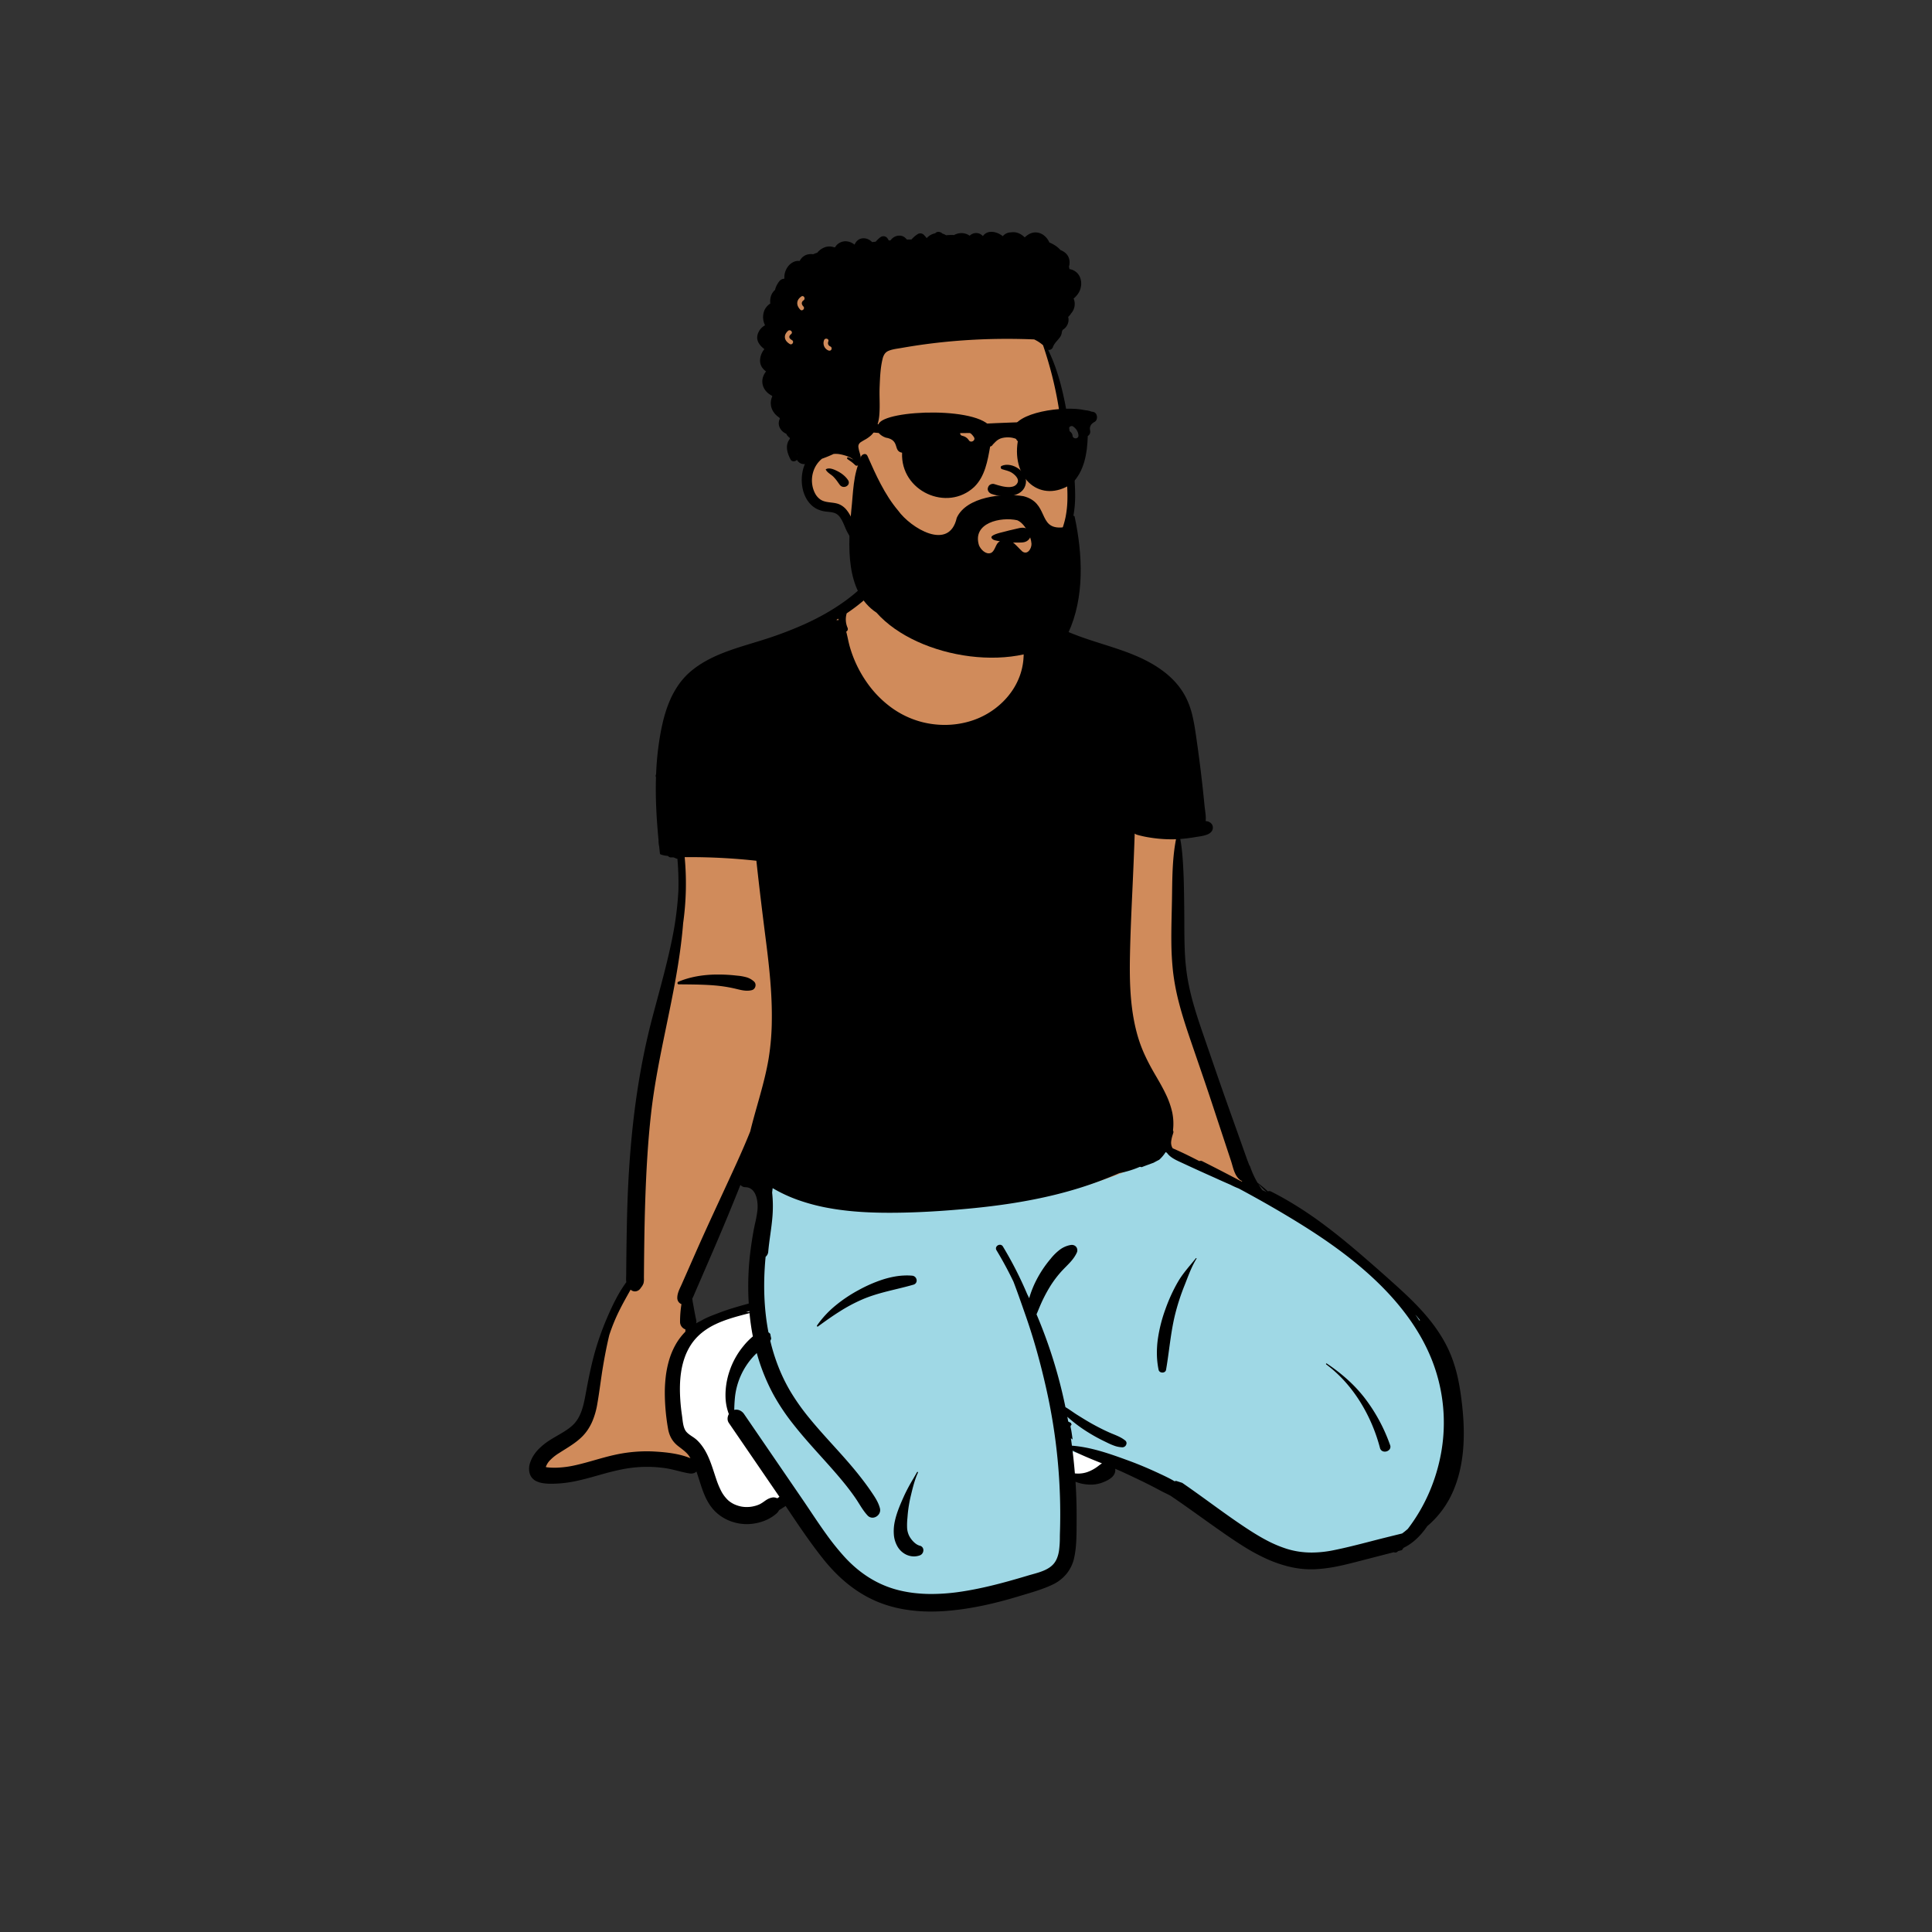
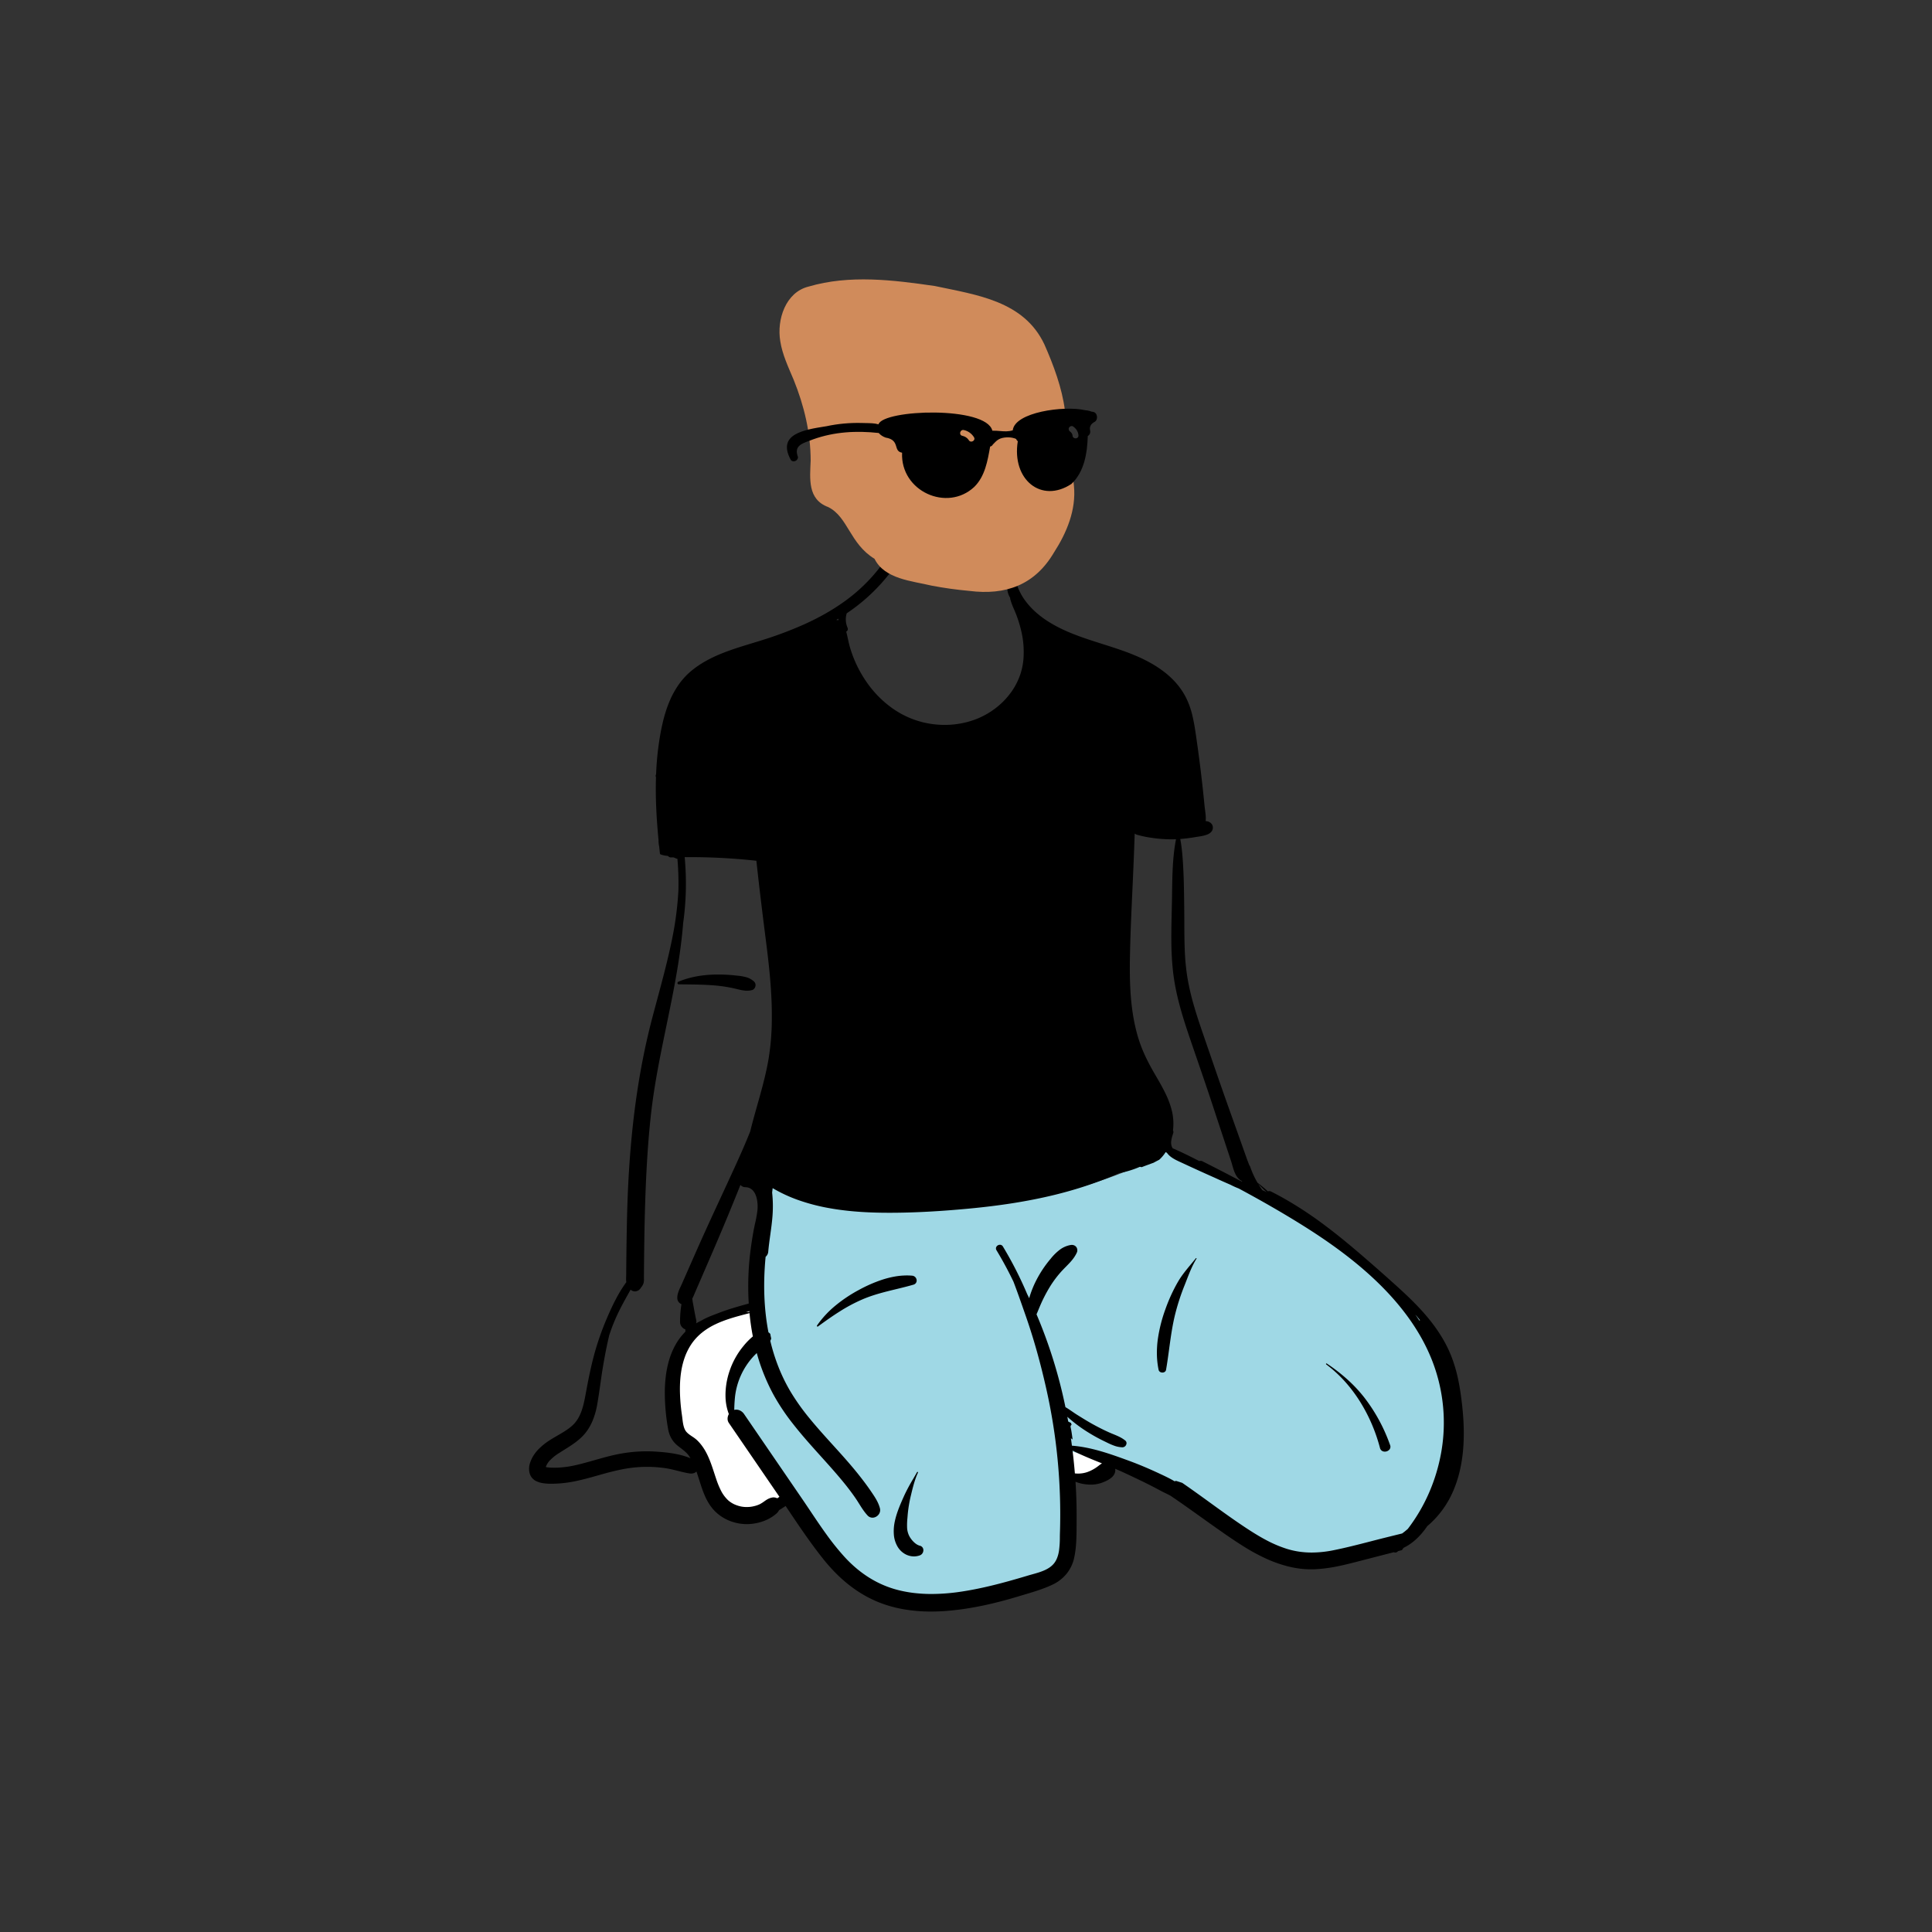
<svg xmlns="http://www.w3.org/2000/svg" viewBox="-800 -300 2600 2600" style="width: 487.5px; height: 487.5px; justify-content: center; align-self: center; transform: scale(1, 1);">
  <rect x="-800" y="-300" width="2600" height="2600" fill="#333333" stroke="none" />
  <g transform="rotate(360 540.961 940.371)">
    <g id="pose_sitting_hands_back-1" data-name="pose/sitting/hands_back-1" transform="translate(-162 464)">
-       <path id="_Skin" data-name="✋ Skin" d="M525.6,1476.367a149.275,149.275,0,0,1-31.66-3.342,145.74,145.74,0,0,1-28.542-9.41,164.738,164.738,0,0,1-25.765-14.549,207.868,207.868,0,0,1-23.329-18.758c-13.487-12.473-26.8-27.66-40.713-46.428-12.771-17.233-24.4-35.231-35.06-52.114l-1.206.8c-4.592,3.044-9.335,6.189-13.787,8.83a28.337,28.337,0,0,1-6.9,7.531,38.1,38.1,0,0,1-8.882,4.961,73.071,73.071,0,0,1-20.027,4.486c-1.266.065-2.53.1-3.758.1a58.636,58.636,0,0,1-13.95-1.593,46.625,46.625,0,0,1-11.52-4.485,47.115,47.115,0,0,1-9.428-6.935,59.139,59.139,0,0,1-7.673-8.941c-9.212-13.063-14.648-30.3-19.9-46.974-.718-2.277-1.461-4.632-2.206-6.953a18.833,18.833,0,0,0-2.457,2.494c-2.172,2.439-4.876,5.474-7.3,5.474a2.645,2.645,0,0,1-1.125-.247c-2.6-.576-5.222-1.173-7.759-1.751-7.9-1.8-16.073-3.66-24.185-5.027a148.608,148.608,0,0,0-24.766-2.275c-2.367,0-4.738.073-7.045.217a20.241,20.241,0,0,0-4.14-.365c-4.6,0-11.051.948-20.318,2.984-8.264,1.816-17.718,4.266-27.727,6.86l-.23.06c-2.244.582-4.565,1.183-6.874,1.777-11.137,2.867-22.973,5.824-34.081,8.031-12.361,2.457-22.15,3.651-29.926,3.651a44.986,44.986,0,0,1-12.582-1.506,15.777,15.777,0,0,1-8.15-5.033,12.258,12.258,0,0,1-2.467-6.039A23.133,23.133,0,0,1,.8,1283.48c3.936-14.587,19.522-24.1,34.595-33.291,7.926-4.835,15.411-9.4,21.184-14.612a72.1,72.1,0,0,0,9.627-13.946,86.457,86.457,0,0,0,6.142-14.907c3.193-10.2,4.881-21.111,6.514-31.662,1.885-12.185,3.835-24.782,8.106-36.9,5.806-19.87,11.022-34.949,16.913-48.89a261.008,261.008,0,0,1,25.437-46.863c.981-59.078,2.574-122.228,7.544-183.756,1.3-16.108,2.807-31.7,4.475-46.329,1.787-15.683,3.823-30.817,6.051-44.98,2.364-15.035,5.021-29.461,7.9-42.879,3.032-14.148,6.4-27.615,10.013-40.025,2-7.575,4.094-15.315,6.117-22.8,8.645-32,17.585-65.093,23.247-98.212a415.144,415.144,0,0,0,5.683-49.916c.419-8.538.509-16.99.268-25.122-.253-8.543-.88-17.027-1.862-25.216l-5.133-.137a15.21,15.21,0,0,0-7.055-1.911,9.24,9.24,0,0,0-1.4.1c-1.5-1.662-3.867-1.925-6.153-2.18a18.441,18.441,0,0,1-3.637-.648c-3.258-30.44-4.854-53.673-5.175-75.334-.186-12.512.065-24.22.767-35.792.743-12.253,1.968-23.977,3.744-35.841a172.916,172.916,0,0,1,4.518-27.733,132.545,132.545,0,0,1,8.364-23.692A113.445,113.445,0,0,1,214.9,223.255a134.118,134.118,0,0,1,18.465-13.809,173.472,173.472,0,0,1,21.353-11.261c14.364-6.393,30.855-11.747,50.415-16.369,22.453-7.365,40.2-13.894,55.865-20.547a330.237,330.237,0,0,0,47.355-24.332,230.076,230.076,0,0,0,40.063-31.71A231.514,231.514,0,0,0,466.09,85.482,263.027,263.027,0,0,0,482.4,62.545c2.777-4.691,5.211-9.766,7.564-14.674l0-.007c2.174-4.534,4.423-9.223,6.935-13.595a64.983,64.983,0,0,1,8.748-12.162A47.724,47.724,0,0,1,516.3,12.315a63.5,63.5,0,0,1,13.514-6.9A92.346,92.346,0,0,1,561.774,0a104.891,104.891,0,0,1,19.937,1.9,90.472,90.472,0,0,1,18.5,5.614c12.159,5.233,21.246,12.772,26.279,21.8,4.877,11.722,7.229,24.778,9.5,37.4,1.682,9.336,3.421,18.987,6.166,28.005a103.943,103.943,0,0,0,7.573,19.385,95.175,95.175,0,0,0,10.513,16.143,102.316,102.316,0,0,0,13.031,13.363A126.337,126.337,0,0,0,688.4,154.666a171.284,171.284,0,0,0,16.8,9.192c5.494,2.643,11.4,5.2,18.057,7.8,12.363,4.84,25.491,9.129,38.187,13.277,15.128,4.943,30.77,10.053,45.186,16.12a208.125,208.125,0,0,1,20.784,10.012,135.193,135.193,0,0,1,18.625,12.359A84.193,84.193,0,0,1,863.2,240.451a95.149,95.149,0,0,1,11.474,20.161,131.21,131.21,0,0,1,7.035,22.323,211.992,211.992,0,0,1,3.833,23.509c1.35,12.108,3.1,24.249,4.787,35.99v.015c1.926,13.382,3.917,27.22,5.285,40.825a321.516,321.516,0,0,1,1.77,41.043,7.43,7.43,0,0,0,1.344.1c.565,0,1.178-.032,1.828-.066l.076,0c.6-.031,1.342-.07,2.05-.07a8.472,8.472,0,0,1,3.223.482,3.075,3.075,0,0,1,1.918,2.144c-.463,1.532-1.957,2.889-4.442,4.034a40.088,40.088,0,0,1-8.85,2.578A204.868,204.868,0,0,1,872.7,436c-4.106.317-7.651.591-9.837.949,1.541,8.158,2.75,16.486,3.7,25.46.845,8,1.463,16.333,1.887,25.483.789,16.992.772,34.284.756,51.007v.011c-.015,15.013-.029,30.533.537,45.8a406.15,406.15,0,0,0,4.024,45.806c2.5,12.054,5.448,24.219,9.006,37.192,3.171,11.561,6.759,23.5,10.969,36.509,7.824,24.169,16.675,48.458,25.234,71.947,7.653,21,15.567,42.72,22.751,64.356,2.606,6.739,5,13.737,7.318,20.5,2.827,8.258,5.75,16.8,9.091,24.976a150.385,150.385,0,0,0,11.865,23.6l-.239.184c1.96,3.253,4.253,6.678,6.816,10.179,1.251.451,2.55,1.056,3.8,1.64l0,0c1.214.565,2.47,1.15,3.669,1.589l.542-.914,1.316,1.768,3.867-1.633c5.853,2.925,12.044,6.24,17.9,9.584,18.1,10.982,34.965,22.16,51.57,34.173,15.228,11.017,30.025,22.591,45.238,35.385,29.284,24.627,56.8,51.067,84.748,78.25l-7.745,6.282c2.567,3.573,5.569,8.109,8.217,12.112l.352.533.4.609a47.9,47.9,0,0,1,9.977-6.584c11.959,14.216,21.833,31.445,29.348,51.208a233.838,233.838,0,0,1,8.922,29.257,264.664,264.664,0,0,1,5.3,30.386c4.667,40.432.312,81.705-11.948,113.237a116.969,116.969,0,0,1-14.688,25.633,142.52,142.52,0,0,1-19.955,21.312,92.615,92.615,0,0,1-12.538,15.077,63.172,63.172,0,0,1-18.454,12.767l-.648.918-1.173,1.66c-.743.1-5.319,1.14-5.59,2.217-14.112,2.379-28.514,6.287-42.442,10.067l-.012,0c-11.444,3.105-23.277,6.316-35.028,8.712-6.33,1.291-12.12,2.246-17.7,2.919a155.651,155.651,0,0,1-17.853,1.177,122.623,122.623,0,0,1-18.476-1.591,140.745,140.745,0,0,1-17.983-4.182A192.65,192.65,0,0,1,974.908,1399c-22.514-11.906-43.944-27.516-64.667-42.612l-.007-.005c-10.9-7.942-21.2-15.444-31.552-22.363-13.186-9.4-28.485-18.438-46.773-27.619-16.191-8.128-32.765-15.418-48.794-22.468-2.466-1.084-5.261-2.314-7.928-3.491,1.317,6.724,1.722,11,.1,14.34-1.607,3.31-5.234,5.692-12.516,8.225a34.852,34.852,0,0,1-12.933,2.328c-10.273,0-20.271-3.686-26.85-6.778.115,8.11.435,16.389.745,24.4v.042c.526,13.6,1.07,27.659.7,42.168q0,1.22,0,2.455v.012c.006,6.942.012,14.12-.441,21.277a102.7,102.7,0,0,1-3.194,20.865,59.285,59.285,0,0,1-3.49,9.527,45.379,45.379,0,0,1-5.211,8.524,40.652,40.652,0,0,1-7.276,7.22,44.958,44.958,0,0,1-9.686,5.617c-13.054,5.142-26.391,9.855-39.64,14.008-13.728,4.3-27.465,8.035-40.829,11.093-28.739,6.576-55.636,10.059-79.945,10.35C531.67,1476.28,528.6,1476.367,525.6,1476.367ZM276.111,896.487l-3.666,9.305C251.5,958.12,227.637,1014.3,206.985,1059.935c.507,4.432,1.435,8.975,2.332,13.368a128.922,128.922,0,0,1,2.633,16.484,48.757,48.757,0,0,1-.063,8.229,36.6,36.6,0,0,1-1.723,8.19,192.754,192.754,0,0,1,17.482-10.073c5.749-2.931,11.914-5.73,18.323-8.319a332.14,332.14,0,0,1,38.313-12.586l1.463,9.792c2.331-.075,6.065-.121,9.065-.158l.431-.005,1.543-.02c-.46-3.922-1.072-10.8-1.355-14.764l-.009,0c-1.669-19.429-1.261-40.258,1.248-63.678,2.5-23.3,6.748-45.887,10.173-62.958,1.345-9.916-.39-23.534-7.3-31.606a18.682,18.682,0,0,0-14.363-6.769,1.549,1.549,0,0,1-.232.017c-1.953,0-4.7-3.508-6.7-6.07A22.463,22.463,0,0,0,276.111,896.487Z" transform="translate(82 -77.997)" fill="#d08b5b" />
      <path id="_Shoes" data-name="👟 Shoes" d="M97.1,276.912a44.735,44.735,0,0,1-14.607-2.433,42.134,42.134,0,0,1-15.072-8.537,51.184,51.184,0,0,1-10.3-13.17,116.362,116.362,0,0,1-8.029-19.131l-.251-.739-1.484-4.468-1.433-4.376c-4.352-13.26-6.914-19.589-10.544-26.044a55.143,55.143,0,0,0-10.6-13.685l-.311-.274a37.961,37.961,0,0,0-3.456-2.542l-1.73-1.161c-5.6-3.764-8.7-6.312-11.13-10.611-2.014-3.552-3.256-7.637-4.154-13.658l-.275-1.949c-.063-.483-.13-1.03-.231-1.868l-.34-2.84c-.072-.584-.131-1.054-.188-1.479l-.086-.622-.079-.543C1.922,140.937,1.238,134.9.761,128.83L.609,126.8.5,125.248.387,123.34c-.919-15.955-.216-29.659,2.15-41.9A105.63,105.63,0,0,1,7.614,63.52a88.938,88.938,0,0,1,8.1-16.022,77.836,77.836,0,0,1,7.163-9.472,79.494,79.494,0,0,1,8.475-8.231A97.69,97.69,0,0,1,52.31,16.577l.975-.461,1.019-.472c9.969-4.582,19.822-7.831,39.045-12.876l2.564-.67L103.984,0l.7,4.71,3.595-.064L109,11.48c.36,3.42.774,6.823,1.229,10.114.659,4.8,1.462,9.744,2.387,14.679l.4,2.119.866,4.456-3.545,2.834A82.6,82.6,0,0,0,98.171,58.261a97.778,97.778,0,0,0-16.68,30.271,94.992,94.992,0,0,0-4.064,16.323,90.825,90.825,0,0,0-1.058,16.585,62.471,62.471,0,0,0,2.485,15.709c.42,1.419.837,2.681,1.275,3.859l.227.6,1.3,3.344-1.789,3.107a4.087,4.087,0,0,0-.437,3.77l.075.121,67.934,99.231L152,257.9l-6.552,4.146c-.569.36-1.159.753-1.857,1.237l-.718.5-3.723,2.637-4.054-2.094a3.545,3.545,0,0,0-1.552-.376,2.213,2.213,0,0,0-.431.039,15.836,15.836,0,0,0-6.5,3.038l-2.726,1.918a45.08,45.08,0,0,1-5.482,3.326,50.047,50.047,0,0,1-17,4.5C99.829,276.865,98.418,276.912,97.1,276.912ZM543.373,231.9c-1.441,0-2.918-.066-4.388-.195l-.723-.068-6.2-.632-.515-6.21c-.76-9.163-1.672-18.28-2.71-27.1l-.4-3.333-1.7-13.923,13.354,6.733,1.814.9c7.945,3.909,15.672,7.269,30.623,13.316l5.744,2.315,13.991,5.626-12.929,7.762a27.425,27.425,0,0,0-2.35,1.616l-2.334,1.778-.7.522c-.668.5-1.242.9-1.859,1.323a58.966,58.966,0,0,1-13.521,7A45.663,45.663,0,0,1,543.373,231.9Z" transform="translate(269.494 994.661)" fill="#fff" />
      <path id="_Pants" data-name="👖 Pants" d="M585.93,6.253,589.906,0l6.614,4.09,1,.59,1.73,1.042.909,1.295c.8,1.136,151.086,77.334,175.8,92.622l3.1,1.925c41.111,25.644,74.321,50.421,102.855,77.889,33.941,32.662,59.424,67.9,74.83,105.906a237.064,237.064,0,0,1,13.662,130.7,245.163,245.163,0,0,1-45.626,104.957l-1.15,1.5-.532.473q-3.43,3.05-7.138,5.818l-1.063.783-1.188.864-25.816,6.4-4.711,1.186-4.275,1.089-19.715,5.067c-16.492,4.208-26.212,6.521-37.027,8.734l-1.163.237-2.465.491c-23.666,4.588-45.032,4.11-65.519-2.3-17.088-5.34-33.232-13.731-53.258-26.733l-1-.654-1.045-.684-2.053-1.353-2.088-1.386c-8.817-5.874-123.982-73.745-145.873-81.892l-5.077-1.881-4.915-1.8-4.222-1.533c-33.091-11.958-85.5-25.058-85.5-25.058l7.95,88.192.62,6.906c.741,8.555,1.064,13.751,1.007,16.739l-.009.355-.087,2.665-.047,1.833-.134,7.6c-.044,2.008-.094,3.546-.17,5.054l-.071,1.3-.1,1.568c-.831,11.6-3.261,20.366-8.729,27.445-5.513,7.137-102.146,36.762-126.1,40.591l-1.012.161-1.921.3c-32.324,4.944-61.765,4.663-88.323-2.01-29.129-7.324-54.576-23.252-76.19-46.836l-1.333-1.463c-12.212-13.492-22.275-26.983-37.817-49.911l-2.87-4.249L100.63,486.73l-2.859-4.211L65.545,435.444,18.659,366.971a5.157,5.157,0,0,0-4.97-2.5l-.192.042-9.4,2.336.093-9.686c.05-5.215-4.662-12.6-4.15-18.277a104.442,104.442,0,0,1,8.643-33.014c4.693-10.409,33.675-54.568,33.675-54.568C36.15,219.342,45.4,107.815,45.4,107.815c1.1-8.117,3.493-69.573,3.493-69.573L59.17,44.349C96.71,66.652,152.081,83.824,213.1,84.4l3.214.022c8.451.033,10.873-.2,12.423-.75l.158-.058.779-.3.638-.236c.316-.113.631-.218.963-.323a33.336,33.336,0,0,1,4.126-.983l.621-.107c10.332-1.72,34.773-2.656,84.6-2.769l6.444-.01C383.8,78.839,443.388,66.68,502.154,46.421c20.281-6.992,39.042-14.478,55.9-22l2.071-.928q6.132-2.762,11.293-5.239l.854-.41,1.667-.806,1.757-.859q.84-.413,1.608-.8l1-.5.9-.457.346-.326a41.607,41.607,0,0,0,5.525-6.556l.448-.668Z" transform="translate(343.311 777.723)" fill="#9fd8e5" />
      <path id="_Ink" data-name="🖍 Ink" d="M541.1,1451.738a217.4,217.4,0,0,1-34.989-2.723,169.156,169.156,0,0,1-33.778-9.066,158.128,158.128,0,0,1-22.109-10.643,170.946,170.946,0,0,1-19.987-13.629,196.56,196.56,0,0,1-18.039-16.205,236.028,236.028,0,0,1-16.265-18.373c-16.887-21.14-32.267-44.026-45.836-64.218l0-.005-4.83-7.187c-2.929,1.943-5.877,3.816-8.76,5.569a16,16,0,0,1-4.41,5.311,55.263,55.263,0,0,1-10.52,6.889,65.808,65.808,0,0,1-12.229,4.518,67.233,67.233,0,0,1-12.881,2.013c-1.153.067-2.327.1-3.489.1a62.187,62.187,0,0,1-11.376-1.058,62.881,62.881,0,0,1-11.016-3.116,60.587,60.587,0,0,1-10.235-5.084,56.439,56.439,0,0,1-9.033-6.963,57.231,57.231,0,0,1-7.989-9.469,74.6,74.6,0,0,1-5.908-10.55c-3.4-7.311-5.909-15.215-8.336-22.858-1.224-3.856-2.49-7.843-3.856-11.7a8.792,8.792,0,0,1-3.253,2.088,11.212,11.212,0,0,1-3.918.67,13.858,13.858,0,0,1-2.239-.186c-5.247-.841-10.487-2.159-15.554-3.433-5.186-1.3-10.547-2.653-15.936-3.5a165.418,165.418,0,0,0-25.681-1.9c-1.791,0-3.625.025-5.45.074a171.1,171.1,0,0,0-29.185,3.51c-10,2.006-20.035,4.725-28.536,7.119l-4.94,1.4c-8.265,2.337-17.088,4.781-26.091,6.715A162.773,162.773,0,0,1,37.8,1279.53l-2.23.1c-2.247.088-4.11.13-5.862.13a69.109,69.109,0,0,1-10.694-.721,31.6,31.6,0,0,1-9.734-2.976,16.832,16.832,0,0,1-5.637-4.637,17,17,0,0,1-2.978-6.143,24.885,24.885,0,0,1,.835-14.11,44.691,44.691,0,0,1,4.447-9.323,52.257,52.257,0,0,1,6.2-7.972,84.99,84.99,0,0,1,15.916-12.854c3.266-2.117,6.783-4.154,10.184-6.124,7.251-4.2,14.749-8.544,20.6-14.058,5.045-4.761,8.9-11.024,11.8-19.147,2.487-6.973,3.976-14.454,5.406-22.145l.113-.607c3.135-16.933,6.6-34.952,11.39-52.71a375.378,375.378,0,0,1,17.9-50.88c4.109-9.52,7.732-17.193,11.4-24.15a179.684,179.684,0,0,1,14.01-22.71.472.472,0,0,1,.027-.065l0-.007a14.137,14.137,0,0,1-.239-1.81c-.119-1.8-.066-3.661-.014-5.46.022-.766.045-1.556.054-2.33l.15-16.57c.128-12.465.261-22.691.42-32.18.324-19.857.8-43.26,1.85-66.27.919-20.093,2.2-39.753,3.818-58.436,1.719-19.882,3.877-39.426,6.416-58.091,2.676-19.672,5.868-39.066,9.489-57.642,3.789-19.443,8.176-38.652,13.037-57.092,2.061-7.825,4.2-15.778,6.268-23.47l.006-.023c7.64-28.41,15.54-57.787,21.275-87.116,1.951-9.973,3.574-20.109,4.823-30.128,1.243-9.968,2.154-20.119,2.707-30.173a379.871,379.871,0,0,0-1.33-42.969,5.212,5.212,0,0,1-2.28-.61,16.375,16.375,0,0,0-3.271-1.261l-2.959.08-.174,0a4.373,4.373,0,0,1-3.617-1.672c-.593-.167-1.067-.313-1.489-.46a31.488,31.488,0,0,1-8.55-1.821,1.725,1.725,0,0,1-1.2-1.58c-.338-3.063-.671-6.179-.99-9.26a36.911,36.911,0,0,1-.87-8.679c-1.47-15.321-2.468-29.123-3.053-42.2-.672-15.027-.792-28.858-.367-42.285a4.267,4.267,0,0,1,.139-3.929,396.114,396.114,0,0,1,4.22-44.842l.33-2.11c3.311-20.834,7.558-37,13.366-50.861a120.124,120.124,0,0,1,12.441-22.8,98.921,98.921,0,0,1,8.215-10.169,93.365,93.365,0,0,1,9.757-9.132,131.616,131.616,0,0,1,18.491-12.458,181.882,181.882,0,0,1,19.982-9.59c13.694-5.646,28.189-10.059,42.207-14.326l.125-.038c3.171-.966,6.45-1.964,9.656-2.958l2.8-.874a511.8,511.8,0,0,0,58.429-21.93c9.773-4.438,19.125-9.185,27.8-14.108a285.9,285.9,0,0,0,26.286-16.839,228.48,228.48,0,0,0,42.01-39.179A175.583,175.583,0,0,0,483.6,29.149c2.93-5.011,5.458-10.277,7.9-15.37l0,0c1.587-3.306,3.227-6.723,4.965-10.045a6.893,6.893,0,0,1,2.65-2.848A6.774,6.774,0,0,1,502.516,0a8.626,8.626,0,0,1,6.724,3.365,6.909,6.909,0,0,1,1.113,6.214,98.3,98.3,0,0,1-5.976,15.292,140.207,140.207,0,0,1-8.308,14.65,235.858,235.858,0,0,1-20.246,26.5,247.68,247.68,0,0,1-48.35,42.34,28.224,28.224,0,0,0,1.11,19.39,4.188,4.188,0,0,1,.141,3.206,4.124,4.124,0,0,1-1.921,2.075c.839,3.11,1.538,6.333,2.214,9.45.758,3.5,1.542,7.112,2.527,10.578a160.961,160.961,0,0,0,22.8,47.992,142.875,142.875,0,0,0,32.884,33.9,121.543,121.543,0,0,0,42.656,20.023,123.24,123.24,0,0,0,29.421,3.564,118.539,118.539,0,0,0,32.2-4.4,106.5,106.5,0,0,0,46.261-26.775,98.75,98.75,0,0,0,13.348-16.306,90.727,90.727,0,0,0,9.369-18.787,86.414,86.414,0,0,0,4.689-20.829,122.642,122.642,0,0,0-3.04-40.21,171.659,171.659,0,0,0-6.32-20.549c-.965-2.564-2.063-5.12-3.124-7.591a101.43,101.43,0,0,1-5.056-13.51,5.939,5.939,0,0,1-.18-2A27.075,27.075,0,0,1,643.71,77.19a25.26,25.26,0,0,1,.892-11.131,4.955,4.955,0,0,1,.42-.989c-.16-1.323-.3-2.518-.42-3.741-.311-3.093-.367-6.2-.421-9.2-.033-1.827-.067-3.713-.158-5.577-.085-1.683-.25-3.312-.41-4.888a51.42,51.42,0,0,1-.38-8.793.6.6,0,0,1,.606-.589.651.651,0,0,1,.535.29c2.368,3.379,3.276,6.653,4.238,10.119.31,1.118.63,2.272,1.009,3.473l.173.538c1.5,4.621,2.7,9.124,3.961,13.891l.067.254q.26.98.522,1.965a83.136,83.136,0,0,0,10.09,23.74c7.623,11.931,18.507,22.579,32.35,31.65a169.774,169.774,0,0,0,17.65,10.054c5.692,2.827,11.744,5.5,18.5,8.158,12.559,4.948,25.7,9.119,38.416,13.153l.009,0c14.677,4.658,29.854,9.474,44.181,15.5a202.423,202.423,0,0,1,20.974,10.181,149.939,149.939,0,0,1,19.637,13.1,109.6,109.6,0,0,1,15.56,14.964,94.371,94.371,0,0,1,12.05,17.9,111,111,0,0,1,8.943,24.916c2.106,8.717,3.488,17.676,4.722,26.106l.434,2.977c3.02,20.814,5.688,41.449,7.93,61.33,1.119,9.884,2.192,20.153,3.191,30.52.182,1.885.437,3.778.708,5.782l0,.014c.681,5.043,1.386,10.256.81,15.164a10.09,10.09,0,0,1,2.669.36,10.465,10.465,0,0,1,4.884,2.84,7.743,7.743,0,0,1,2.147,5.119,8.616,8.616,0,0,1-1.888,5.845,13.35,13.35,0,0,1-5.044,3.613c-4.062,1.812-9.139,2.574-13.219,3.186l-.021,0c-.86.129-1.672.251-2.415.374l-.464.079c-7.482,1.294-14.282,2.154-20.79,2.631,2.538,13.711,3.4,27.55,4.071,40.549.636,12.319.893,24.6,1.084,39.261l.2,16.063c.064,5.629.081,11.347.1,16.877.037,12.235.075,24.887.615,37.307a303.493,303.493,0,0,0,3.635,37.022,334.785,334.785,0,0,0,8.985,38.327c3.473,11.933,7.361,23.619,12.132,37.494l3.584,10.389c1.813,5.255,3.653,10.6,5.431,15.764l.017.048c8.406,24.408,17.1,49.647,25.931,74.368,3.939,11.014,7.927,22.226,11.784,33.068l.085.238q2.08,5.848,4.161,11.694c.895,2.513,1.8,5.069,2.678,7.542l.025.069.034.095c1.72,4.852,3.5,9.869,5.274,14.794.507,1.4,1.057,2.816,1.589,4.187.508,1.31,1.034,2.665,1.522,4a5.1,5.1,0,0,1,1.119,1.849,117.062,117.062,0,0,0,9.88,21.59A178.089,178.089,0,0,1,994.2,886.2a.257.257,0,0,1,.061.075.509.509,0,0,0,.029.044,4.806,4.806,0,0,1,1.881-.388,5.159,5.159,0,0,1,2.308.568c5.888,2.934,11.877,6.13,18.311,9.77l.07.029c.041.016.08.032.12.051a.193.193,0,0,1,.039.059,507.127,507.127,0,0,1,53.164,35.051c15.169,11.309,30.922,24.048,49.578,40.09,16.74,14.4,33.068,28.8,48.53,42.809,13.583,12.311,29.3,27.147,42.86,43.842a214.732,214.732,0,0,1,17.512,24.817,169.963,169.963,0,0,1,13.288,27.292,201.8,201.8,0,0,1,8.821,31.307c1.934,9.517,3.479,19.751,4.862,32.208l.147,1.345c1.086,10.007,1.762,19.676,2.009,28.738a266.415,266.415,0,0,1-.719,28.957,203.858,203.858,0,0,1-4.319,28.522,163.564,163.564,0,0,1-8.791,27.433,130.941,130.941,0,0,1-14.044,25.077,126.038,126.038,0,0,1-19.286,21.3c-.372.329-.757.652-1.13.964l-.006,0c-.22.184-.476.4-.724.611-9.177,13.587-20.235,23.7-31.98,29.24l-1.456,2.064-.734,1.026-5.07,1.3-.479.479a4.707,4.707,0,0,1-3.323,1.442,4.821,4.821,0,0,1-1.968-.431l-17.64,4.543-17.64,4.537c-2.56.66-5.169,1.342-7.692,2l-.115.03c-10.355,2.707-21.063,5.506-31.726,7.682a197.816,197.816,0,0,1-32.287,4.166c-1.417.053-2.861.079-4.29.079a122.01,122.01,0,0,1-15.863-1.055,136.833,136.833,0,0,1-15.52-2.989,174.507,174.507,0,0,1-29.9-10.715,264.384,264.384,0,0,1-29.162-15.886c-9.485-5.884-18.907-12.328-27.677-18.414-10.4-7.213-20.866-14.7-30.991-21.932l-.031-.022-.039-.028c-7.061-5.046-14.362-10.265-21.579-15.348-6.536-4.6-12.679-8.819-18.78-12.889l-.009,0,0,0c-1.35-.7-2.746-1.43-4.1-2.094l-1.022-.49c-3.967-1.871-7.914-3.979-11.732-6.018l-.01-.005c-2.277-1.216-4.631-2.473-6.967-3.668-13.666-7-27.422-13.459-37.88-18.309-3.663-1.705-7.693-3.485-12.32-5.441a13.082,13.082,0,0,1-.049,3.659c-1.2,7.822-9.95,12.1-17.44,14.951a43.928,43.928,0,0,1-15.524,2.706c-.852,0-1.718-.022-2.576-.066a59.144,59.144,0,0,1-9.063-1.161,51.533,51.533,0,0,1-8.757-2.64.678.678,0,0,0,.01.14c1.034,15.283,1.531,31.6,1.475,48.508l-.03,5.535q-.008,1.764-.013,3.538c-.048,14.782-.1,30.068-3.213,44.459a51.081,51.081,0,0,1-10.371,21.778,54.062,54.062,0,0,1-19.169,14.682c-12.176,5.707-25.445,9.651-38.277,13.464-1.431.425-2.72.809-4.006,1.193l-2.937.883c-16.8,5.086-32.189,9.085-47.037,12.227-8.113,1.717-16.155,3.188-23.9,4.372-8.166,1.248-16.285,2.22-24.132,2.89C556.07,1451.405,548.442,1451.738,541.1,1451.738ZM278.815,1180.061a12.031,12.031,0,0,1,5.852,1.568,13.859,13.859,0,0,1,4.625,4.26l15.72,22.961,31.164,45.51,31.156,45.509c3.777,5.514,7.568,11.174,11.235,16.648,7.049,10.523,14.338,21.4,21.9,31.825a337.771,337.771,0,0,0,24.162,29.978,171.568,171.568,0,0,0,15.678,15.1,151.216,151.216,0,0,0,17.275,12.638,139.621,139.621,0,0,0,18.921,9.925,137.161,137.161,0,0,0,20.617,6.964,167.754,167.754,0,0,0,22.1,3.951,203.045,203.045,0,0,0,22.517,1.216h.006a271.227,271.227,0,0,0,40.741-3.3c13.651-2.085,27.982-5.011,43.813-8.945,12.638-3.14,25.934-6.829,43.111-11.961l2.086-.625c1.789-.537,3.635-1.05,5.588-1.592l.023-.006c10.713-2.975,22.857-6.348,29.608-15.091,3.206-4.15,5.306-9.562,6.42-16.546a130.458,130.458,0,0,0,1.164-18.488v-.014c.029-1.872.056-3.64.109-5.367l.017-.535a769.036,769.036,0,0,0-18.88-195.9c-3.747-16.551-7.808-32.649-12.07-47.848-4.56-16.265-9.52-32.106-14.741-47.082l-2.73-7.833c-4.4-12.623-9.115-26.035-14.07-39.047-6.911-14.43-14.606-28.686-22.87-42.37a4.477,4.477,0,0,1-.178-4.675,5.61,5.61,0,0,1,4.761-2.755,4.625,4.625,0,0,1,4.048,2.381,505.62,505.62,0,0,1,32.58,63.88c.876,1.771,1.778,3.622,2.759,5.66a134.621,134.621,0,0,1,9.98-24.93,151.252,151.252,0,0,1,18.39-27.52l.7-.85A70.143,70.143,0,0,1,713.865,965.1a34,34,0,0,1,15.028-6.639,9.269,9.269,0,0,1,1.51-.127,7.91,7.91,0,0,1,3.729.906,7.024,7.024,0,0,1,2.605,2.4,7.537,7.537,0,0,1,.256,7.356c-3.535,7.57-8.931,13.029-14.645,18.81l0,0c-1.564,1.583-3.182,3.219-4.751,4.9a140.888,140.888,0,0,0-17.1,22.639,199.545,199.545,0,0,0-13.42,26.47c-.559,1.31-1.123,2.683-1.62,3.894-.815,1.986-1.656,4.035-2.55,6.016a655.412,655.412,0,0,1,38.54,123.141c.087.392.168.8.239,1.169q.06.306.121.61c3.12,1.818,6.2,3.928,9.172,5.968,2.258,1.549,4.592,3.149,6.878,4.572l4.076,2.532c4.927,3.054,10.671,6.583,16.5,9.808,7.28,4.02,14.5,7.661,21.47,10.821,2.054.933,4.14,1.789,6.158,2.616l.006,0c5.851,2.4,11.378,4.668,16.336,8.711a4.489,4.489,0,0,1,1.286,5.195,5.555,5.555,0,0,1-4.973,3.845h-.062a34.538,34.538,0,0,1-10.5-1.917,83.518,83.518,0,0,1-9.885-4.2l-4.45-2.173a227.921,227.921,0,0,1-22.48-12.47,192.021,192.021,0,0,1-21.3-15.421l-1.866-1.573c-1.506-1.274-2.715-2.322-3.8-3.3l.792,4.224c.141.759.268,1.451.388,2.118,1.119.617,2.349,1.259,3.76,1.959.255.84.517,1.664.779,2.45a3,3,0,0,0-1.309,3.219c1.052,4.507,1.675,9.155,2.278,13.65l.029.212q.1.734.2,1.467l.175,1.281-2.29-1.739c.517,3.527.987,7.054,1.38,10.039,11.749.867,24.472,3.311,38.9,7.471,12.339,3.558,24.307,7.866,37.554,12.721,12.833,4.7,26,10.21,40.25,16.849l3.186,1.485c5.059,2.369,10.463,4.965,15.714,7.895.55.31,1.117.638,1.687.975l.833.5,1.98-.529c2.518.785,5.249,1.655,8.35,2.659,10.622,7.318,20.926,14.7,33.13,23.53l12.149,8.8c14.73,10.648,27.161,19.472,39.951,27.931l2.043,1.346c9.848,6.46,18.044,11.371,25.793,15.455a163.856,163.856,0,0,0,27.624,11.72,108.482,108.482,0,0,0,16.728,3.8,117.089,117.089,0,0,0,16.8,1.191,148.692,148.692,0,0,0,29.33-3.1c16.628-3.327,33.364-7.644,49.548-11.82h.01c6.28-1.62,12.774-3.3,19.162-4.887,6.98-1.736,14.495-3.6,23.65-5.859,2.647-1.927,5.214-3.993,7.63-6.141a232.267,232.267,0,0,0,28.564-48.573,242.179,242.179,0,0,0,16.347-54.077,229.574,229.574,0,0,0-13.23-126.56,248.808,248.808,0,0,0-13.883-28.683,284.9,284.9,0,0,0-17.213-26.776c-6.04-8.352-12.747-16.722-19.935-24.876-6.807-7.722-14.226-15.455-22.05-22.984-7.641-7.356-15.866-14.725-24.446-21.9-8.088-6.765-16.767-13.589-25.8-20.284-16.216-12.023-34.029-24.013-54.458-36.656-24.955-15.438-51.581-30.727-81.4-46.74a106.168,106.168,0,0,1-11.05-4.99c-7.879-3.409-14.98-6.572-21.71-9.671-7.395-3.287-14.205-6.348-20.821-9.358-5.278-2.4-10.847-4.959-16.553-7.6l-5.507-2.559c-.766-.357-1.551-.716-2.31-1.064l-.055-.025c-4.865-2.227-9.895-4.531-14.125-7.952a23.586,23.586,0,0,1-4.46-4.73c-.244-.147-.5-.3-.721-.427-.345-.2-.7-.411-1.04-.622a49.165,49.165,0,0,1-8.75,10.379c-2.721,1.344-5.343,2.766-7.55,3.98-1.83.641-3.66,1.318-5.441,2.011-3.32,1.153-6.587,2.393-10.47,3.9a13.19,13.19,0,0,1-2.45-.471,126.838,126.838,0,0,1-27.48,8.419l-.16.021c-7,3.058-14.648,6.175-23.37,9.531-10.054,3.869-20.566,7.508-31.244,10.816-10.268,3.182-20.99,6.15-31.866,8.823-18.137,4.454-37.6,8.32-57.853,11.491-18.394,2.881-37.548,5.239-58.558,7.209-19.114,1.786-36.526,3.1-53.23,4.014-18.85,1.032-36.3,1.534-53.361,1.535-1.839,0-3.716-.006-5.578-.019-29.905-.2-55.547-2.408-78.39-6.757a262.788,262.788,0,0,1-37.932-10.064,197.444,197.444,0,0,1-35.238-16.3c-.09,1.047-.222,2.1-.349,3.122-.054.431-.109.877-.161,1.314l-.169,1.553a169.466,169.466,0,0,1,.56,30.471c-.613,8.8-1.842,17.667-3.031,26.247v.007c-1.021,7.372-2.077,14.995-2.738,22.535a9.911,9.911,0,0,1-3.56,7.169c-3.5,36.329-2.214,70.533,3.83,101.66a7.688,7.688,0,0,1,2.51,2.21,55.98,55.98,0,0,0,1.2,5.981l0,.026a1.036,1.036,0,0,1-.036.163,12.888,12.888,0,0,1-1.21,3.02,259.914,259.914,0,0,0,10.888,34.887,232.157,232.157,0,0,0,16.122,33.1,297.661,297.661,0,0,0,25.723,36.255c9.746,11.96,20.578,23.917,29.282,33.524l5.635,6.221c10.653,11.764,21.915,24.34,32.2,37.38,6.3,7.988,11.252,14.683,15.59,21.07l1.737,2.557c4.348,6.43,8.413,12.827,10.363,20.383a9.623,9.623,0,0,1-1.8,8.45,11.07,11.07,0,0,1-3.661,3.04,10.012,10.012,0,0,1-4.547,1.137,8.918,8.918,0,0,1-6.605-2.955c-4.451-4.738-7.943-10.306-11.321-15.69l0-.008c-1.573-2.507-3.2-5.1-4.905-7.583-4.7-6.835-9.843-13.662-15.719-20.871-9.857-12.09-20.48-23.88-30.753-35.281l-.006-.007-2.855-3.169-4.3-4.785c-10.044-11.2-20.7-23.309-30.535-35.917A287.814,287.814,0,0,1,329,1160.039a265.1,265.1,0,0,1-22.56-56.15c-1.64,1.557-2.868,2.781-3.98,3.97a96.027,96.027,0,0,0-25.51,56.85c-.5,5.6-.772,10.73-.82,15.68A11.156,11.156,0,0,1,278.815,1180.061Zm17.847-129.9-4.453,1.156c-14.634,3.811-28.832,7.745-41.672,13.948a90.3,90.3,0,0,0-18.257,11.459,72.862,72.862,0,0,0-7.9,7.526,70,70,0,0,0-6.857,8.98,81.691,81.691,0,0,0-8.352,17.354,106.221,106.221,0,0,0-4.55,18.756c-1.731,11.357-2.068,23.993-1.029,38.63.418,5.887,1.037,11.758,1.84,17.449l.281,1.929c.209,1.4.383,2.858.566,4.406.641,5.394,1.367,11.506,3.893,15.965,2,3.538,5.767,6.06,9.407,8.5a49.893,49.893,0,0,1,5.733,4.232,55.383,55.383,0,0,1,6.664,7.3,70.169,70.169,0,0,1,5.435,8.264c5.21,9.265,8.578,19.564,11.836,29.523.714,2.184,1.452,4.44,2.2,6.667l.435,1.279a112.628,112.628,0,0,0,6.335,15.458A47.117,47.117,0,0,0,268,1302.1a34.784,34.784,0,0,0,12.27,6.908,37.318,37.318,0,0,0,12.324,2.08c1.155,0,2.419-.042,3.866-.129a40.469,40.469,0,0,0,7.093-1.231,35.82,35.82,0,0,0,6.957-2.469,46.193,46.193,0,0,0,6-3.784c3.074-2.179,5.976-4.237,10.639-5.167a9.648,9.648,0,0,1,1.893-.183,11.093,11.093,0,0,1,5,1.214c1.154-.818,2.049-1.422,2.9-1.96l-.452-.664c-.79-1.16-1.685-2.475-2.547-3.735l-65.13-95.121a9.9,9.9,0,0,1-1.67-5.9,12.69,12.69,0,0,1,1.72-5.965c-.6-1.541-1.152-3.19-1.7-5.04a70.055,70.055,0,0,1-2.79-17.61,98.435,98.435,0,0,1,1.156-18.038,102.482,102.482,0,0,1,4.374-17.542,105.233,105.233,0,0,1,17.97-32.58l.75-.907a91.212,91.212,0,0,1,12.54-12.774c-1.128-5.8-2.09-11.592-2.859-17.21-.626-4.521-1.178-9.275-1.641-14.13Zm434.721,184.97c1.222,10,2.278,20.334,3.139,30.721a43.024,43.024,0,0,0,4.344.224,38.189,38.189,0,0,0,12.716-2.145,52.405,52.405,0,0,0,11.82-6.141c1.112-.754,2.173-1.567,3.2-2.353l.006,0a46.763,46.763,0,0,1,4.365-3.093l-6.02-2.424C754.618,1245.74,742.649,1240.81,731.383,1235.129Zm-594.741-216.58c-1,1.795-2,3.6-2.976,5.339-3.726,6.667-7.578,13.562-11.074,20.521a243.878,243.878,0,0,0-14.69,35.411c-3.016,12.591-5.751,26.264-8.36,41.8-1.344,7.96-2.5,16.09-3.617,23.952v.01c-1.26,8.865-2.562,18.032-4.141,27a103.342,103.342,0,0,1-6.5,22.851,71.5,71.5,0,0,1-5.476,10.425,62.322,62.322,0,0,1-7.38,9.426c-7.288,7.628-16.286,13.262-24.987,18.711-1.788,1.12-3.636,2.277-5.464,3.448l-1.7,1.093a61.4,61.4,0,0,0-11.383,8.917,24.612,24.612,0,0,0-6.37,9.79l.846.213a8.713,8.713,0,0,0,1,.2,87.758,87.758,0,0,0,9.917.518c.848,0,1.727-.01,2.613-.029a131.027,131.027,0,0,0,25.68-3.39c8.726-1.952,17.462-4.438,25.911-6.842,8.344-2.374,16.972-4.829,25.58-6.767A201.162,201.162,0,0,1,158.2,1236.1c3.55,0,7.124.1,10.621.308l1.89.114c13.8.866,31.559,2.661,46.47,8.916-.64-1.09-1.319-2.175-2.019-3.221-2.82-4.16-7.389-7.657-11.808-11.039l-.015-.011c-1-.769-2.043-1.564-3.037-2.349-7.23-5.714-11.574-13.287-13.28-23.151a284.368,284.368,0,0,1-4.34-46.659,187.911,187.911,0,0,1,1.159-22.558,136.929,136.929,0,0,1,4.355-22.21,101.186,101.186,0,0,1,8.463-20.741,82.228,82.228,0,0,1,13.483-18.153c.059-.049.119-.108.18-.169.051-1.031.08-2.039.09-3.081a11.369,11.369,0,0,1-5.181-3.894,10.43,10.43,0,0,1-2.039-6.317,150.8,150.8,0,0,1,1.87-23.829,9.153,9.153,0,0,1-3.969-3.13,8.995,8.995,0,0,1-1.622-5.2c-.024-5.591,2.344-10.669,4.634-15.581l0-.006c.421-.9.857-1.838,1.27-2.76l.233-.523c2.283-5.169,4.5-10.2,7.169-16.249l9.544-21.665c1.83-4.15,3.351-7.59,4.787-10.825,10.242-23.049,21.014-46.316,31.431-68.817,6.513-14.069,13.247-28.614,19.8-42.993,7.962-17.472,14.1-31.7,19.31-44.771,2.858-11.828,6.222-23.737,9.475-35.254,1.264-4.476,2.572-9.105,3.835-13.676,4.278-15.515,8.627-32.219,11.461-49.24a339.28,339.28,0,0,0,4.26-52.159c.185-15.989-.478-32.992-2.026-51.981-1.54-18.884-3.8-37.574-5.592-51.748l-.292-2.291c-4.042-31.757-8.73-69.4-12.86-107.83a824.037,824.037,0,0,0-89.354-4.88c-2.368,0-4.772.01-7.145.031a382.312,382.312,0,0,1-2.06,88.829c-.691,8.827-1.653,18.146-2.94,28.49-2.061,16.6-4.917,34.656-8.729,55.189-3.4,18.3-7.227,36.842-10.929,54.771l0,.015v.007c-3.944,19.1-8.022,38.848-11.589,58.351-4,21.875-6.921,41.121-8.927,58.837-2.086,18.4-3.754,37.58-5.1,58.622-1.129,17.66-2.039,36.887-2.781,58.779-.591,17.484-1.026,36.62-1.329,58.5-.131,9.372-.242,19.257-.34,30.22l-.121,14.621c0,.543,0,1.087.01,1.664a23.2,23.2,0,0,1-.5,6.375,18.258,18.258,0,0,1-3.251,5.784l-.36.491-.529.734a9.173,9.173,0,0,1-7.457,4.119A8.6,8.6,0,0,1,136.643,1018.549Zm147.77-140.93c-5.249,13.324-10.784,26.779-16.137,39.791l-.382.929c-7.793,18.922-15.73,37.424-22.466,53.026l-15.395,35.6c-1.631,3.751-3.326,7.669-4.821,11.126l-.332.767-1.517,3.506c-.3.687-.6,1.4-.859,2.03a63.857,63.857,0,0,1-2.882,6.25c.165,1.022.3,1.993.405,2.774l0,.021c.088.642.165,1.2.233,1.6l.029.159c.379,2.045.754,4.127,1.116,6.141l.017.092c1.036,5.758,2.107,11.712,3.407,17.527a12.031,12.031,0,0,1,.09,4.93c2.085-1.238,4.3-2.416,6.58-3.5,6.628-4.01,14.364-6.934,21.189-9.515l.129-.049c1.008-.381,1.961-.741,2.912-1.106,13.01-4.983,26.3-8.737,39.909-12.459a382.415,382.415,0,0,1,2.69-73.931c1.255-9.324,2.6-17.75,4.12-25.76.538-2.83,1.163-5.7,1.767-8.476a166.3,166.3,0,0,0,3.043-16.694c.919-8.182.019-20.086-5.54-26.707a13.6,13.6,0,0,0-9.92-4.981l-.451-.023A9.266,9.266,0,0,1,284.413,877.619Zm908.351,174.621h0c1.823,2.558,3.673,5.253,5.5,8.008a6.592,6.592,0,0,1,1.041-.67C1197.284,1057.227,1195.083,1054.758,1192.763,1052.24Zm-896.35-4.821-4.441,1.229.211-.005c1.421-.037,2.89-.076,4.329-.094C296.473,1048.168,296.443,1047.8,296.413,1047.419Zm684.86-171.11h0c1.491,2.463,3.077,4.892,4.714,7.216l.837,1.175,3.119,1.309a5.164,5.164,0,0,1,1.191.671c.341.133.692.262,1,.376l.388.143C988.2,883.441,984.238,879.4,981.273,876.309Zm-77.5-31.12a5.157,5.157,0,0,1,2.33.58c18.538,9.329,35.2,17.938,50.94,26.32l2.69,1.172c-.132-.256-.254-.509-.372-.754l-.139-.286a9.445,9.445,0,0,1-2.76-1.591c-5.92-4.941-8.093-12.559-10.2-19.927-.5-1.766-1.025-3.593-1.587-5.332l-8.267-25.011c-5.949-17.971-11.451-34.641-16.82-50.96-6.571-19.967-13.517-40.188-20.234-59.743l0-.006-.023-.067c-3.4-9.909-6.923-20.157-10.351-30.244l-1.058-3.126c-7.445-22.071-10.859-34.306-13-42.5a305.789,305.789,0,0,1-8.361-43.616,395.25,395.25,0,0,1-2.2-39.829c-.137-13.313.177-26.853.48-39.946v-.066c.114-4.923.232-10.013.324-15.009l.054-3.215c.04-2.539.077-5.166.109-7.483.334-23.929.679-48.671,5.307-72.152-1.207.043-2.345.073-3.38.091-.858.012-1.718.018-2.557.018a182.1,182.1,0,0,1-24.853-1.719c-5.885-.811-10.345-1.6-14.46-2.569-2.672-.627-4.9-1.159-7.159-1.821a9.8,9.8,0,0,1-2.664-1.279l-.025-.016c-.165-.1-.337-.211-.511-.315-.4,12.494-.886,24.759-1.389,37.27-.539,13.453-1.165,27.115-1.771,40.327-1.272,27.759-2.587,56.462-3.169,84.7l-.056,2.815c-.279,15.075-.389,34.944,1.249,54.946,1.641,20.037,4.8,37.7,9.647,54.008a183.024,183.024,0,0,0,9.753,25.393c3.454,7.4,7.493,15.046,12.713,24.047l3.243,5.569c3.826,6.592,8.22,14.292,11.946,22.253a111.81,111.81,0,0,1,8.316,23.707,75.71,75.71,0,0,1,1.05,24.38,4.477,4.477,0,0,1,.309,3.67l-.787,2.54a45.172,45.172,0,0,0-1.9,8.218,14.831,14.831,0,0,0,1.063,8.043,12.157,12.157,0,0,0,.94,1.639l5.466,2.447c2.434,1.094,5.31,2.395,8.185,3.753,8.143,3.858,16.114,7.916,22.15,11.021A4.72,4.72,0,0,1,903.773,845.189ZM413.407,117.359a10.51,10.51,0,0,1,2.825.381c-.02-.727-.019-1.457,0-2.168-.418.25-.833.507-1.234.755l-.008.005c-.55.341-1.119.693-1.688,1.027ZM517.944,1377.547a24.479,24.479,0,0,1-12.312-3.409,27.456,27.456,0,0,1-9.369-9.139,37.536,37.536,0,0,1-5.369-17.111,61.989,61.989,0,0,1,1.419-18.019c2.589-11.949,7.907-23.823,12.6-34.3a238.622,238.622,0,0,1,11.977-22.334c1.734-2.974,3.525-6.044,5.243-9.118a.63.63,0,0,1,.555-.352.758.758,0,0,1,.62.355.713.713,0,0,1,.036.707c-4.422,9.575-7.115,20.766-9.279,29.759a180.084,180.084,0,0,0-4.555,27.142l-.234,2.968q-.035.435-.071.874l-.027.329a93.27,93.27,0,0,0-.466,12.382,27.781,27.781,0,0,0,2.9,11.776c2.8,5.278,8.172,11.339,13.866,12.984l.354.1a6.029,6.029,0,0,1,4.8,5.716,7.558,7.558,0,0,1-1.146,4.328,7.153,7.153,0,0,1-3.656,2.976A23.223,23.223,0,0,1,517.944,1377.547Zm633.688-141.018a6.935,6.935,0,0,1-3.989-1.18,6.439,6.439,0,0,1-2.54-3.8,228.729,228.729,0,0,0-10.985-32,220.479,220.479,0,0,0-15.844-30.307,198.013,198.013,0,0,0-20.507-27.249,171.416,171.416,0,0,0-24.974-22.83.745.745,0,0,1-.261-.853.615.615,0,0,1,.972-.367,243.45,243.45,0,0,1,27.276,21.052,190.233,190.233,0,0,1,23.533,25.118,228.258,228.258,0,0,1,34.44,63.68,5.973,5.973,0,0,1-.641,5.606A8.078,8.078,0,0,1,1151.631,1236.529Zm-299.315-106.4a5.867,5.867,0,0,1-3.234-.938,4.373,4.373,0,0,1-1.9-2.782,112.34,112.34,0,0,1-2.273-20.61,135.51,135.51,0,0,1,1.237-20.568,200.364,200.364,0,0,1,10.116-40.113c2.305-6.527,4.887-12.929,7.674-19.027,2.86-6.26,6.025-12.395,9.407-18.233,4.912-8.485,11.3-16.176,17.487-23.614,2.167-2.606,4.407-5.3,6.553-8a.412.412,0,0,1,.327-.165.585.585,0,0,1,.485.306.472.472,0,0,1,0,.489c-5.683,9.171-9.616,19.3-13.42,29.105-.6,1.541-1.276,3.288-1.946,4.988l-.924,2.327a299.588,299.588,0,0,0-11.96,36.48c-4.152,16.077-6.418,32.778-8.609,48.929-1.235,9.1-2.511,18.507-4.111,27.7a4.206,4.206,0,0,1-1.772,2.8A5.538,5.538,0,0,1,852.317,1130.13ZM388.287,1068.3h0a1.021,1.021,0,0,1-.857-.563.823.823,0,0,1,.023-.871,132.237,132.237,0,0,1,24.991-26.971,191.328,191.328,0,0,1,30.609-20.529l1.386-.75a189.372,189.372,0,0,1,30.915-13.474,125.361,125.361,0,0,1,16.443-4.165,95.084,95.084,0,0,1,16.653-1.541c2.389,0,4.771.1,7.082.31a6.534,6.534,0,0,1,4.25,2.027,6.712,6.712,0,0,1,1.79,3.938,5.727,5.727,0,0,1-.857,3.7,6.1,6.1,0,0,1-3.533,2.483c-7.72,2.229-15.6,4.146-23.225,6l-.017,0c-14.853,3.611-30.213,7.345-44.777,13.517a218.871,218.871,0,0,0-31.272,16.6c-10.193,6.413-20.033,13.464-29.149,20.127A.755.755,0,0,1,388.287,1068.3ZM293.411,616.247c-4.683,0-9.363-1.142-13.89-2.246-1.64-.4-3.335-.813-5.019-1.171a194.932,194.932,0,0,0-23.76-3.589c-14-1.228-28.257-1.368-42.041-1.5h-.095c-2.351-.023-4.782-.047-7.174-.076a1.58,1.58,0,0,1-1.672-1.274,2.015,2.015,0,0,1,1.2-2.226c14.652-6.163,31.716-9.417,50.721-9.67.987-.014,1.983-.021,2.961-.021a213.218,213.218,0,0,1,21.386,1.077l4.21.452a68.541,68.541,0,0,1,11.994,2.079,25.577,25.577,0,0,1,10.569,5.883,6.319,6.319,0,0,1,1.794,3.1,7.126,7.126,0,0,1-.045,3.481,7.215,7.215,0,0,1-1.686,3.1,6.379,6.379,0,0,1-3.1,1.845A25.536,25.536,0,0,1,293.411,616.247Z" transform="translate(74 -46.998)" />
    </g>
    <g transform="translate(225 0)">
      <g>
        <g id="head_Twists_2" data-name="head/Twists 2">
          <path id="_Skin" data-name="✋ Skin" d="M384.074,176.065c-3.712-29.621-15.372-61.07-27.635-88.685-27.574-58.386-90.7-66.425-147.292-78.463C153.3.787,94.168-6.554,39.166,9.667c-30.921,7.575-43,44.4-38.118,73.462C3.833,101.238,12.076,118.377,19.1,135.16c13.971,34.466,22.835,71.365,22.85,108.681-.959,24.386-4.4,52.22,23.623,62.549C92.245,319.651,94.5,355.6,127.889,376c13.5,27.349,50.281,29.756,76.752,36.1,16.731,3.2,33.651,5.559,50.617,7.081,49.126,6.295,88.426-7.94,114.142-51.7,17.209-26.633,30.024-57.385,26.858-89.663C393.1,243.821,387.852,210.009,384.074,176.065Z" transform="translate(24 76)" fill="#d08b5b" />
-           <path id="_Ink" data-name="🖍 Ink" d="M294.12,493.065a133.693,133.693,0,0,1-31.691-3.712,107.532,107.532,0,0,1-29.157-11.646c-2.861-1.682-4.088-4.452-3.283-7.408a7.734,7.734,0,0,1,2.566-3.912,7.15,7.15,0,0,1,4.562-1.659,7.782,7.782,0,0,1,3.295.761,171.764,171.764,0,0,0,23.419,9.073,113.072,113.072,0,0,0,24.671,4.6c2.972.209,5.982.315,8.947.315a122.749,122.749,0,0,0,40.123-6.665,111.667,111.667,0,0,0,18.775-8.524,118.773,118.773,0,0,0,16.937-11.731,124.386,124.386,0,0,0,26.848-31.124A117.265,117.265,0,0,0,414.963,384a136.313,136.313,0,0,0,2.542-25.134c.12-7.283-.162-15.084-.917-25.292l-.086-1.143c-2.9-38.235-6.363-68.988-10.9-96.78-2.27-13.91-5.209-28.035-8.736-41.984-3.443-13.616-7.543-27.442-12.184-41.094a49.583,49.583,0,0,0-11.963-7.8c-12.1-.505-24.333-.762-36.365-.762-19.546,0-39.239.676-58.532,2.009a793.455,793.455,0,0,0-80.35,9.661l-2.85.5c-1.313.234-2.682.449-4.006.657-4.748.747-9.657,1.519-13.973,3.362a11.678,11.678,0,0,0-5.28,4.348,20.1,20.1,0,0,0-2.61,6.432c-2.927,11.812-3.443,24.548-3.942,36.864l-.047,1.167c-.218,5.325-.125,10.759-.035,16.014.117,6.8.238,13.834-.315,20.706a59.267,59.267,0,0,1-2.975,15.053,37.235,37.235,0,0,1-3.229,6.888,30.735,30.735,0,0,1-4.786,6.05,44.213,44.213,0,0,1-9.161,6.382c-1.388.8-2.822,1.627-4.209,2.518a8.8,8.8,0,0,0-3.159,3.066,7,7,0,0,0-.661,4.273,42.663,42.663,0,0,0,1.551,6.824c1.715,6.063,3.488,12.331-1.492,17.046a3.451,3.451,0,0,1-2.348.92,2.921,2.921,0,0,1-2.181-.92,45.24,45.24,0,0,0-7.459-6.036c-.914-.64-1.856-1.3-2.74-1.953a1.38,1.38,0,0,1-.57-1.566,1.336,1.336,0,0,1,1.27-.926,1.64,1.64,0,0,1,.67.151c1.011.453,2.054.956,3.062,1.443,1.119.54,2.273,1.1,3.428,1.608a29.4,29.4,0,0,0-8.462-4.65,60.646,60.646,0,0,0-9.138-2.512,31.607,31.607,0,0,0-6.17-.6c-.944,0-1.9.042-2.83.126-2.347,1.12-4.765,2.159-6.819,3.029-2.637,1.107-5.519,2.213-8.81,3.381a36.576,36.576,0,0,0-11.169,15.792,38.842,38.842,0,0,0-1.861,19.5,36.527,36.527,0,0,0,3.518,10.962,22.91,22.91,0,0,0,7.433,8.668c4.165,2.8,9.2,3.4,14.075,3.992,4,.483,8.135.982,11.814,2.678a26.307,26.307,0,0,1,9.469,7.576,51.039,51.039,0,0,1,6.341,10.464l1.455,3.073a126.638,126.638,0,0,0,10.994,19.616,98.074,98.074,0,0,0,18.23,19.14A92.862,92.862,0,0,0,168,434.056l1,.593c3.458,2.028,6.341,4.092,6.6,8.829a4.534,4.534,0,0,1-2.23,3.89,7.984,7.984,0,0,1-4.385,1.313c-3.617,0-7.15-2.4-10.268-4.509l-.011-.008c-.4-.273-.783-.531-1.166-.786a115.138,115.138,0,0,1-14.289-11.2,110.376,110.376,0,0,1-21.41-27.05,84.658,84.658,0,0,1-3.883-8.337c-2.505-5.908-5.1-12.016-9.626-15.972-3.488-3.042-8.159-3.539-12.677-4.02-.819-.087-1.665-.177-2.484-.282a37.368,37.368,0,0,1-13.639-3.989c-17.41-9.67-22.334-33.062-18.2-51.17a53.683,53.683,0,0,1,2.891-8.881,8.6,8.6,0,0,1-1.408.115,10.9,10.9,0,0,1-8.693-4.735,8.176,8.176,0,0,1-1.03-7.76c.145-.37.309-.73.467-1.077l0-.009q.09-.2.178-.394a22.265,22.265,0,0,1-9.24-12.64,20.1,20.1,0,0,1-.509-8.6,13.944,13.944,0,0,1-4.88-5.649,17.234,17.234,0,0,1-8.311-7.369,14.146,14.146,0,0,1-1.8-6.751,13.935,13.935,0,0,1,1.525-6.151c-.268-.484-.53-.989-.78-1.5a25.761,25.761,0,0,1-8.559-8.829,20.989,20.989,0,0,1-.892-19.561c-.106-.341-.191-.629-.259-.881-6.469-3.289-10.916-8.442-12.521-14.509a19.035,19.035,0,0,1,.015-9.728,23.013,23.013,0,0,1,4.395-8.572c-6.939-5.077-9.366-11.55-7.42-19.79A24.648,24.648,0,0,1,9.6,158a2.4,2.4,0,0,0-.044-.242l-.006-.028-.562-.436c-8.708-6.871-11.1-14.426-7.118-22.454a20.084,20.084,0,0,1,8.37-8.88l.17-.54a24.374,24.374,0,0,1-1.59-17.21,19.5,19.5,0,0,1,3.365-6.762,21.316,21.316,0,0,1,5.465-4.977,24.541,24.541,0,0,1,.21-7.281,18.974,18.974,0,0,1,2.152-6.124A17.865,17.865,0,0,1,24,78.2c.109-.53.253-1.094.44-1.721a30.839,30.839,0,0,1,5.44-10.09,8.458,8.458,0,0,1,6.73-3.27,24.268,24.268,0,0,1,4.545-16.076,20.361,20.361,0,0,1,7.965-6.6,15.282,15.282,0,0,1,6.327-1.346,16.607,16.607,0,0,1,1.773.1,16.314,16.314,0,0,1,4.9-6.034,15.73,15.73,0,0,1,7.3-3,21.988,21.988,0,0,1,3.06-.22,19.561,19.561,0,0,1,2.87.209,34.226,34.226,0,0,1,3.22-1.3c.726-.255,1.444-.486,2.24-.739a23.453,23.453,0,0,1,9.75-7.16,18.222,18.222,0,0,1,6.64-1.258,18.926,18.926,0,0,1,6.471,1.157l1.29-.27a15.235,15.235,0,0,1,4-4.571,16.948,16.948,0,0,1,6.193-2.869,15.6,15.6,0,0,1,3.741-.452,19.627,19.627,0,0,1,12.07,4.534h.008a.169.169,0,0,0,.063-.011,15.349,15.349,0,0,1,4.62-6.142,12.365,12.365,0,0,1,7.626-2.391c.212,0,.428,0,.644.012a14.329,14.329,0,0,1,5.839,1.531,18.414,18.414,0,0,1,4.9,3.6c1.612-.2,3.2-.38,4.811-.56a41.927,41.927,0,0,1,5.68-5.521,7.8,7.8,0,0,1,4.867-1.84,6.515,6.515,0,0,1,5.523,3.179c.541.825,1.05,1.672,1.542,2.492l.029.048,2.31-.159a16.317,16.317,0,0,1,4.87-4.477,14.185,14.185,0,0,1,6.64-1.873c.181-.007.362-.011.54-.011,3.885,0,7.146,1.731,9.97,5.291,1.92-.047,3.948-.086,6.2-.121a37.87,37.87,0,0,1,8.49-7.29,6.178,6.178,0,0,1,3.3-.9,6.832,6.832,0,0,1,4.851,1.954,53.393,53.393,0,0,1,3.8,4.418,20.807,20.807,0,0,1,11.491-6.488A5.555,5.555,0,0,1,243.832,0a8.24,8.24,0,0,1,5.486,2.383,19.514,19.514,0,0,1,4.923,2.241,55.186,55.186,0,0,1,7.029-.4c1.132,0,2.331.024,3.664.073a18.651,18.651,0,0,1,2.72-1.25A21.12,21.12,0,0,1,274.9,1.7a19.639,19.639,0,0,1,11.062,3.511,12.422,12.422,0,0,1,8.759-3.593c.257,0,.521.007.782.022a10.951,10.951,0,0,1,4.635,1.282,14.975,14.975,0,0,1,3.6,2.781,13.063,13.063,0,0,1,4.178-3.873A13.318,13.318,0,0,1,313.74.065c.461-.033.931-.049,1.4-.049,5.159,0,10.471,2.015,15.364,5.827A14.476,14.476,0,0,1,341.454.729a17.728,17.728,0,0,1,3.16-.281,18.415,18.415,0,0,1,5.326.782A23.248,23.248,0,0,1,360,7.485c4.657-4.459,9.544-6.72,14.523-6.72.391,0,.787.014,1.178.042A19.052,19.052,0,0,1,386.257,5.1a23.8,23.8,0,0,1,6.917,9.22,43.975,43.975,0,0,1,7.652,3.94,37.4,37.4,0,0,1,6.737,5.6c.143.148.285.305.422.457l.01.011.219.241a20.887,20.887,0,0,1,6.15,3.509,16.192,16.192,0,0,1,5.51,8.615,19.8,19.8,0,0,1-.31,10.136c.24.978.466,2.04.71,3.34a18.023,18.023,0,0,1,13.24,9.111,21.6,21.6,0,0,1,2.475,11.639,24.817,24.817,0,0,1-1.08,5.955,23.56,23.56,0,0,1-2.475,5.446,30.863,30.863,0,0,1-6.64,7.457,18.241,18.241,0,0,1,1.256,10.349,18.893,18.893,0,0,1-4.42,9.406,25.577,25.577,0,0,1-4.107,4.99,15.258,15.258,0,0,1-.795,9.917,16.22,16.22,0,0,1-6.716,7.541l-.527,1.318c-.1.252-.187.459-.271.653-.063.257-.14.511-.215.756l-.02.067a13.433,13.433,0,0,1-2.52,7.016,54.636,54.636,0,0,1-3.606,4.436c-2.254,2.579-4.382,5.013-5.752,8.461l-.213.561a5.754,5.754,0,0,1-5.133,3.715,4.174,4.174,0,0,1-1.24-.185A229.378,229.378,0,0,1,400.8,180.8c2.6,7.162,5.025,14.858,7.2,22.874a452.111,452.111,0,0,1,9.792,46.842c2.345,14.6,4.309,29.946,6,46.911l1.537,15.629c1.292,13.287,2.554,27.457,2.562,41.77a150.6,150.6,0,0,1-6.913,45.89,133.17,133.17,0,0,1-21.447,41.061,134.6,134.6,0,0,1-15.091,16.5A132.713,132.713,0,0,1,366.9,471.974a129.445,129.445,0,0,1-19.6,10.513,125.892,125.892,0,0,1-21.256,6.97A142.082,142.082,0,0,1,294.12,493.065ZM92.922,143.771a3.023,3.023,0,0,0-2.946,2.041,11.156,11.156,0,0,0,.078,8.042,10.579,10.579,0,0,0,5.621,5.714,3.987,3.987,0,0,0,1.58.346,2.842,2.842,0,0,0,2.524-1.422,3.262,3.262,0,0,0,.226-2.56,2.431,2.431,0,0,0-1.3-1.544c-3.013-1.317-4.06-3.645-3.029-6.73l.087-.25a2.488,2.488,0,0,0-.225-2.388A3.192,3.192,0,0,0,92.922,143.771Zm-49.433-11.3h0a2.984,2.984,0,0,0-1.989.788,13.669,13.669,0,0,0-3.292,4.16,8.777,8.777,0,0,0-.881,5.163c.447,3.2,2.637,6.007,6.509,8.348a2.916,2.916,0,0,0,1.516.452,2.7,2.7,0,0,0,1.786-.7,3.444,3.444,0,0,0,1.036-1.653,2.791,2.791,0,0,0-1.311-3.28l-.372-.227c-1.475-.916-3.013-2.077-3.244-3.74-.257-1.853,1.4-3.315,2.494-4.282a2.532,2.532,0,0,0,.8-2.9,3.377,3.377,0,0,0-3.049-2.13ZM60.962,86.442h0a2.7,2.7,0,0,0-1.577.552c-3.457,2.467-5.24,5.228-5.452,8.438-.205,3.116,1.134,6.223,3.982,9.233a2.725,2.725,0,0,0,1.994.923,3.247,3.247,0,0,0,2.842-2,2.821,2.821,0,0,0-.594-3.168c-1.5-1.589-2.234-3.2-2.113-4.666a4.859,4.859,0,0,1,2.164-3.433l.206-.151a3.1,3.1,0,0,0,1.148-3.562,2.885,2.885,0,0,0-2.6-2.17Zm55.68,256.842a6.738,6.738,0,0,1-5.459-2.745c-.828-1.091-1.619-2.2-2.384-3.266l0-.006a52.972,52.972,0,0,0-6.551-8,37.519,37.519,0,0,0-3.681-2.951c-2.468-1.815-5.019-3.691-6.27-6.43a.27.27,0,0,1,.1-.38,8.6,8.6,0,0,1,4.312-1.067c3.75,0,7.725,1.831,11.158,3.547,6.2,3.095,11.3,7.392,14.351,12.1a5.532,5.532,0,0,1,.495,5.828A6.98,6.98,0,0,1,116.642,343.284Z" transform="translate(-6 12)" />
        </g>
      </g>
      <g transform="translate(159 186)">
        <g>
-           <path d="M180.496 13.88C189.418 13.67 189.43 -0.312 180.496 0.005C150.356 1.075 120.181 1.931 90.064 3.548C60.57 5.131 30.942 6.349 1.671 10.515C-0.32 10.38 -0.763 13.726 1.62 13.926C27.686 16.121 53.907 15.933 80.06 15.745C81.921 15.732 83.78 15.719 85.639 15.706L91.058 15.673C120.869 15.513 150.694 14.581 180.496 13.88ZM169.22 32.836L169.147 32.667C164.161 21.326 181.947 16.452 183.455 26.635L183.551 27.322C185.018 38.626 181.927 53.828 168.081 54.955C152.539 56.221 146.067 38.88 147.455 26.155C147.704 23.877 150.468 23.562 151.322 25.632L151.504 26.083C151.922 27.147 152.335 28.375 152.776 29.681C154.985 36.23 157.867 44.775 165.238 44.765C171.146 44.756 170.864 36.781 169.22 32.836ZM38.116 27.843C37.712 26.739 36.099 22.69 34.136 23.555C28.557 26.016 30.076 36.604 31.578 41.187L31.707 41.569C34.216 48.803 40.323 54.886 47.91 56.54C62.828 59.791 79.024 41.259 68.556 27.933C63.922 22.035 56.215 27.684 55.513 33.336C55.396 34.276 55.431 35.194 55.464 36.086C55.543 38.159 55.616 40.096 53.771 41.877C50.988 44.562 47.144 42.617 44.745 40.322C41.879 37.581 40.314 33.826 38.952 30.133L38.116 27.843ZM148.634 93.394C145.935 96.194 142.37 98.106 138.368 99.296C128.309 102.286 115.475 100.693 107.26 97.646C105.556 97.013 103.963 95.725 103.048 94.114C102.212 92.642 101.929 90.911 102.565 89.145C102.747 88.644 102.967 88.151 103.188 87.667C103.791 86.347 105.019 85.321 106.462 84.734C107.96 84.125 109.664 84.001 111.03 84.43C111.214 84.488 111.402 84.547 111.595 84.608L111.739 84.654C116.957 86.299 125.402 88.961 132.41 88.439C136.654 88.123 140.387 86.624 142.317 82.74C143.335 80.692 143.053 78.667 142.151 76.813C140.79 74.017 138.064 71.584 135.768 69.908C132.531 67.544 129.079 66.6 125.508 65.604C124.163 65.229 122.8 64.848 121.424 64.393C120.971 64.243 120.574 63.949 120.276 63.567C119.982 63.19 119.79 62.728 119.729 62.266C119.667 61.787 119.744 61.31 119.966 60.898C120.172 60.516 120.501 60.181 120.993 59.961C127.979 56.831 137.015 58.899 143.835 63.823C147.243 66.284 150.086 69.445 151.838 72.978C153.464 76.256 154.155 79.853 153.518 83.521C152.805 87.628 151.067 90.871 148.634 93.394ZM139.935 144.805L139.244 144.965C134.181 146.112 129.095 147.234 124.103 148.659C123.848 148.732 123.364 148.847 122.717 149.001C118.144 150.092 105.396 153.132 107.392 156.879C108.698 159.333 111.195 160 113.73 160.513L116.211 160.999C120.407 161.792 124.679 162.396 128.924 162.774C133.477 163.179 138.124 163.247 142.695 163.184L143.039 163.18C143.377 163.176 143.714 163.173 144.049 163.171C149.179 163.131 154 163.093 157.686 158.847C161.506 154.447 160.825 148.415 155.922 145.154C151.248 142.045 146.433 143.221 141.449 144.439C140.946 144.562 140.442 144.686 139.935 144.805Z" transform="translate(43 81)" fill-rule="evenodd" stroke="none" />
-         </g>
+           </g>
      </g>
      <g transform="translate(123 338)">
        <g>
-           <path d="M302.883 83.453C303.036 83.784 303.163 84.148 303.254 84.551C314.029 134.978 316.76 193.085 294.606 240.715C230.608 298.341 92.05 276.209 36.563 213.492C-6.024 185.505 -1.733 121.227 2.671 75.392C5.26 52.418 4.912 27.228 15.366 6.257C14.555 1.071 22.014 -2.794 24.404 2.611C35.714 28.151 47.444 54.471 65.585 76.01C82.587 99.677 134.37 131.387 144.554 85.879C157.467 57.388 206.941 52.215 234.314 56.731C251.322 61.088 256.229 71.78 260.604 81.311C265.338 91.625 269.449 100.582 287.593 98.687C288.007 98.807 288.438 98.851 288.854 98.819C290.96 95.99 292.362 91.939 293.916 88.665C293.777 87.934 293.557 87.187 293.491 86.45C295.505 83.484 298.764 81.896 302.883 83.453ZM227.846 126.239C229.605 128.053 231.318 129.817 232.994 131.311C240.134 136.101 245.424 126.911 245.114 120.661C244.634 111.361 236.694 93.541 225.914 89.114C203.848 84.213 165.114 92.534 174.484 122.871C176.774 128.331 183.434 135.441 190.154 133.261C195.214 131.621 196.554 123.261 199.863 119.532C210.834 108.709 219.828 117.977 227.846 126.239Z" transform="translate(-5 -27)" fill-rule="evenodd" stroke="none" />
-         </g>
+           </g>
      </g>
      <g transform="translate(47 241)">
        <g>
          <path d="M409.463 3.845C410.287 3.966 411.111 4.095 411.934 4.232C418.27 5.281 419.246 15.24 413.729 17.967C409.483 20.067 406.817 24.249 407.954 29.079C408.779 32.583 407.27 35.37 404.887 36.808C404.153 59.406 400.438 84.724 382.858 101.261C342.399 128.036 302.322 95.388 310.705 43.764C310.105 43.343 309.577 42.808 309.189 42.137C308.911 41.687 308.672 41.237 308.449 40.788C307.565 40.065 301.03 37.704 292.541 38.88C284.052 40.057 281.355 44.015 277.062 48.301C276.399 49.593 275.264 50.569 273.479 50.97C270.103 69.979 266.632 91.068 252.071 105.304C215.602 139.383 152.661 111.085 154.989 59.243C142.316 57.08 152.882 42.208 132.833 38.88C129.215 37.668 125.792 35.352 123.536 32.696C93.55 29.474 64.032 30.918 35.039 41.334C33.265 42.076 31.411 42.752 29.564 43.426C19.283 47.175 9.264 50.828 14.948 65.21C14.731 69.979 8.898 72.816 5.461 69.293L5.458 69.296C5.453 69.29 5.45 69.283 5.446 69.277C-14.067 34.241 22.979 28.378 51.445 23.873C52.072 23.774 52.695 23.675 53.313 23.577C68.626 20.276 84.295 18.881 99.946 19.209C101.76 19.287 103.703 19.316 105.697 19.346C111.762 19.437 118.302 19.535 123.121 21.027C123.147 21.035 123.172 21.041 123.197 21.048C129.862 0.848 268.445 -3.881 276.461 29.624C280.189 29.528 283.582 29.807 286.814 30.072C292.712 30.556 298.071 30.996 303.94 29.037C306.664 4.689 372.671 -4.428 401.203 1.993C403.191 2.178 405.182 2.521 407.187 3.03C408.065 3.199 408.82 3.48 409.463 3.845ZM379.696 25.363C380.723 23.601 383.403 22.675 385.173 23.922C389.215 26.768 392.148 31 392.344 36.066C392.544 41.244 384.536 41.218 384.337 36.066L384.321 35.82C384.135 33.851 382.654 31.93 381.133 30.858L380.964 30.734C379.306 29.464 378.564 27.304 379.696 25.363ZM238.087 28.723C233.065 27.618 230.92 35.361 235.958 36.469C239.526 37.253 242.549 39.052 244.592 42.1L244.807 42.431C247.548 46.793 254.48 42.767 251.719 38.377C248.614 33.436 243.788 29.976 238.087 28.723Z" transform="translate(-13 8.999)" fill-rule="evenodd" stroke="none" />
        </g>
      </g>
    </g>
  </g>
</svg>